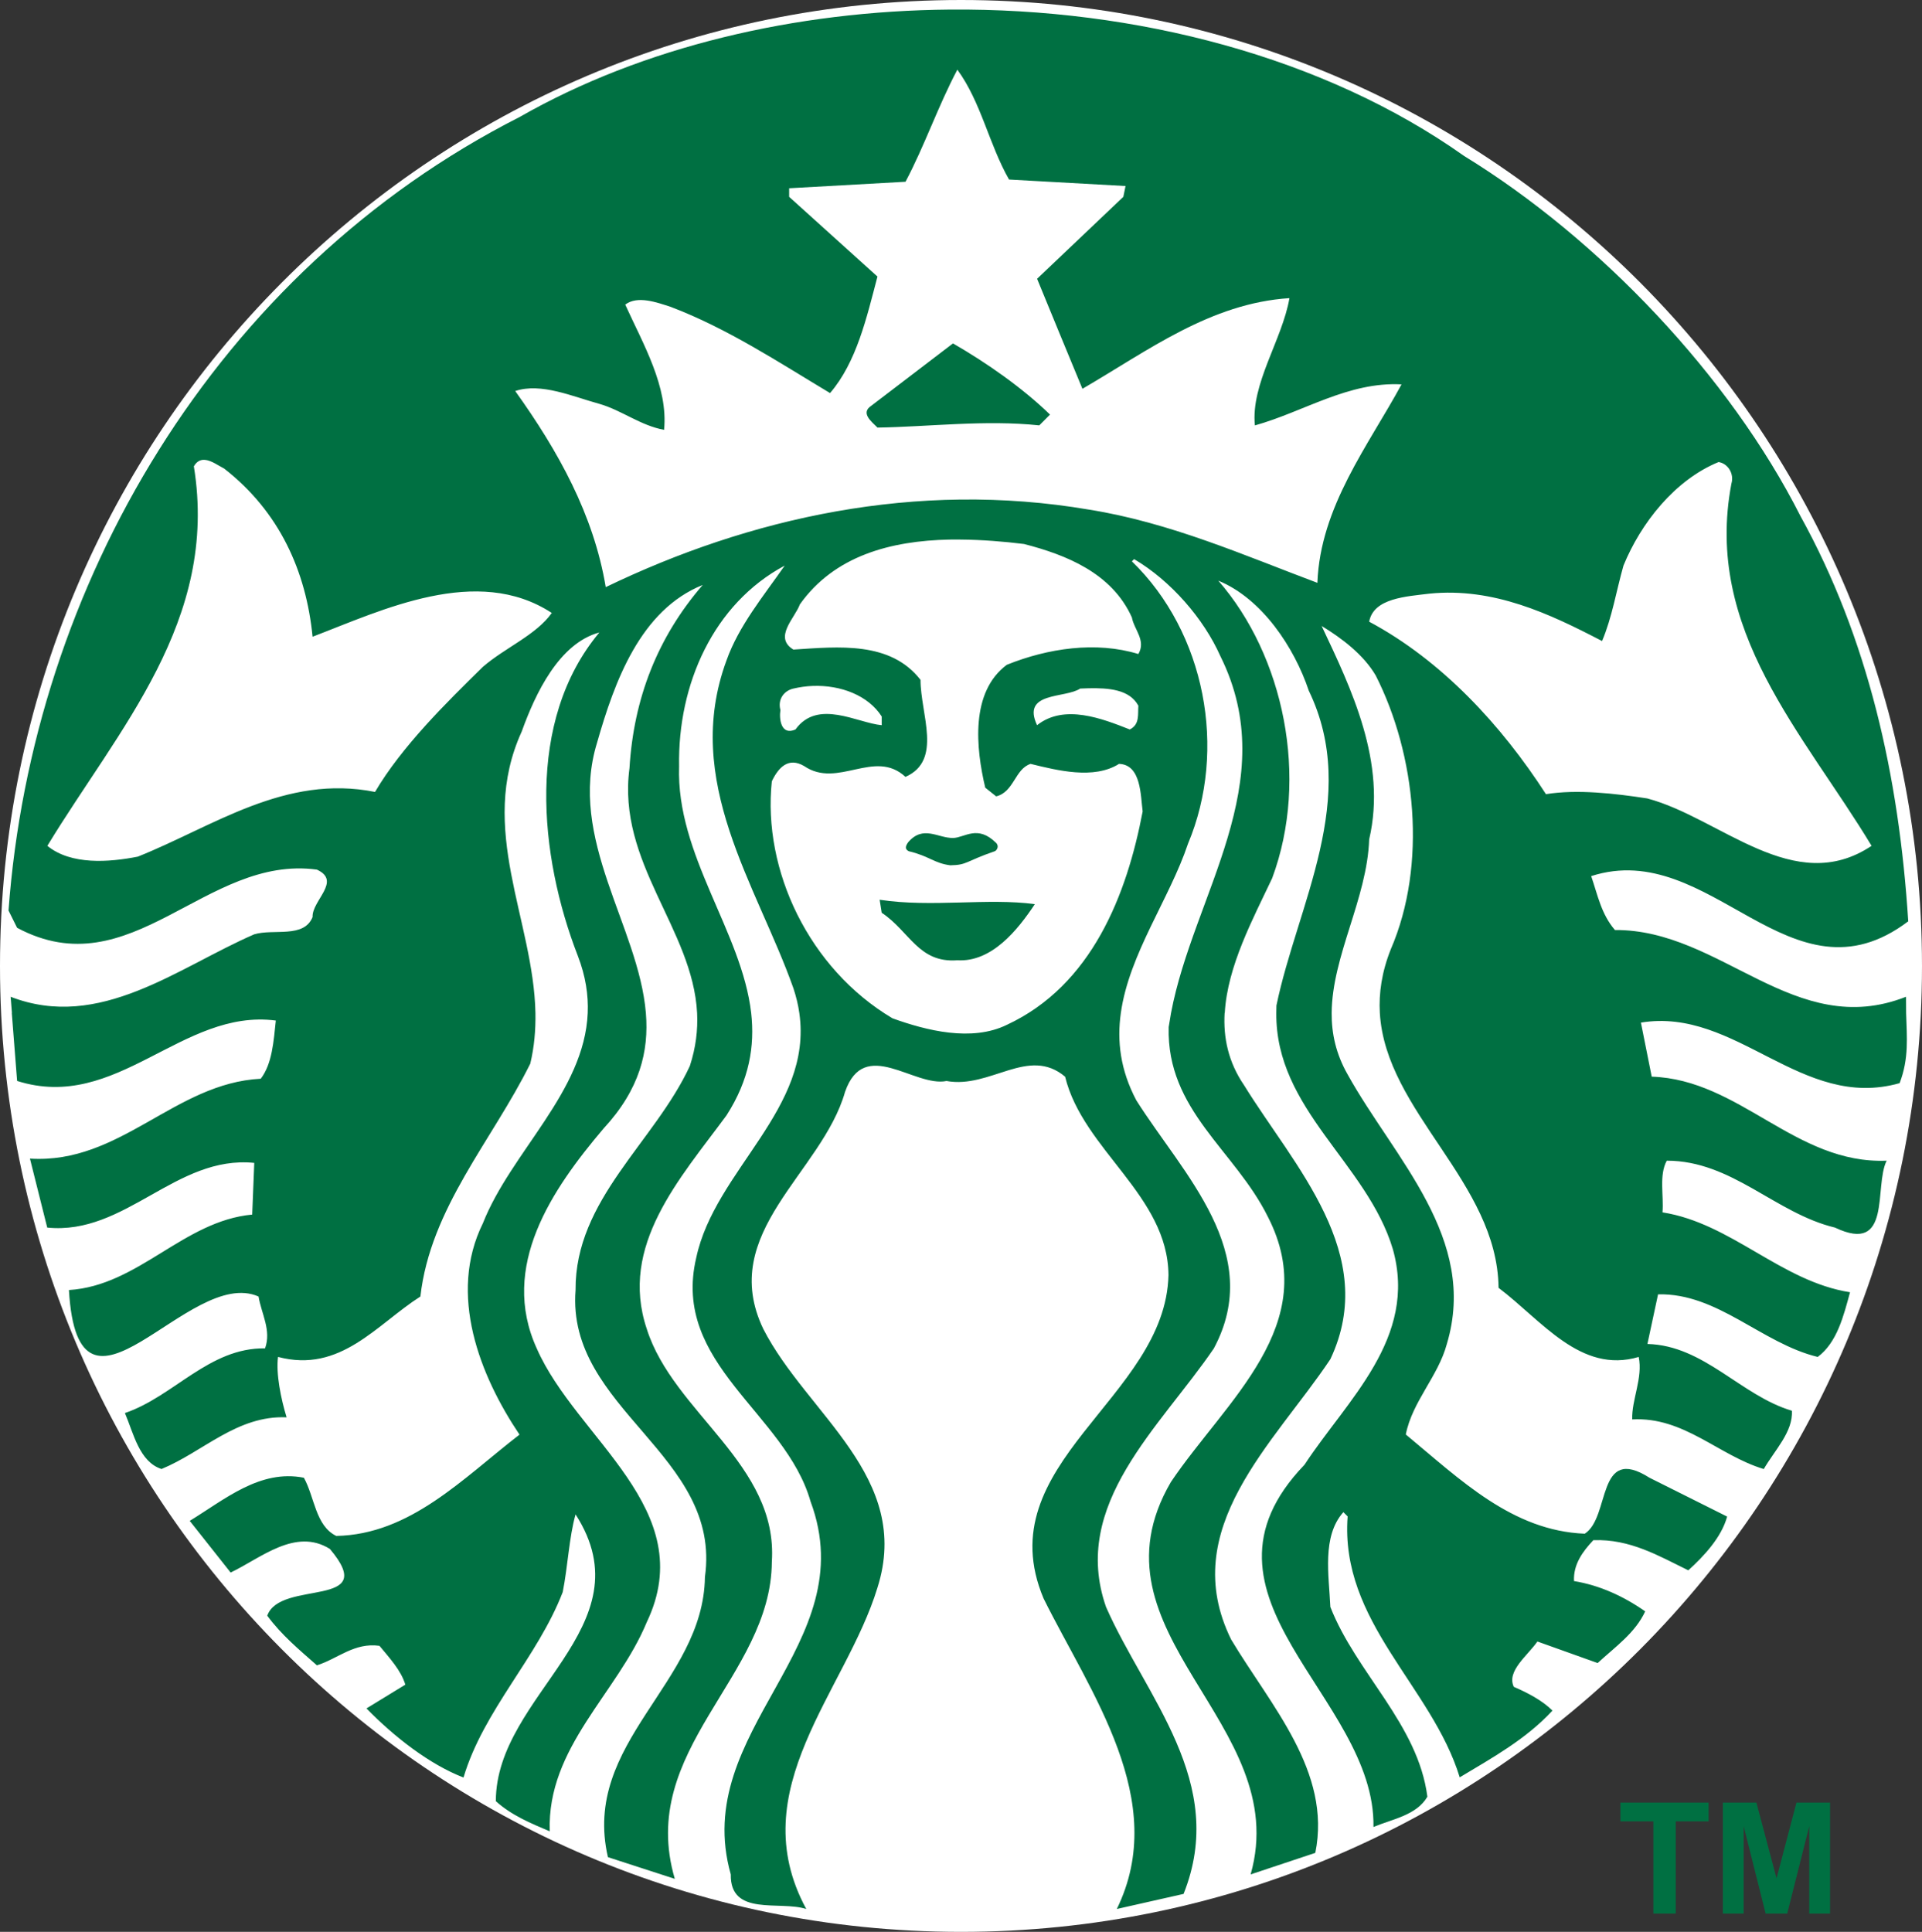
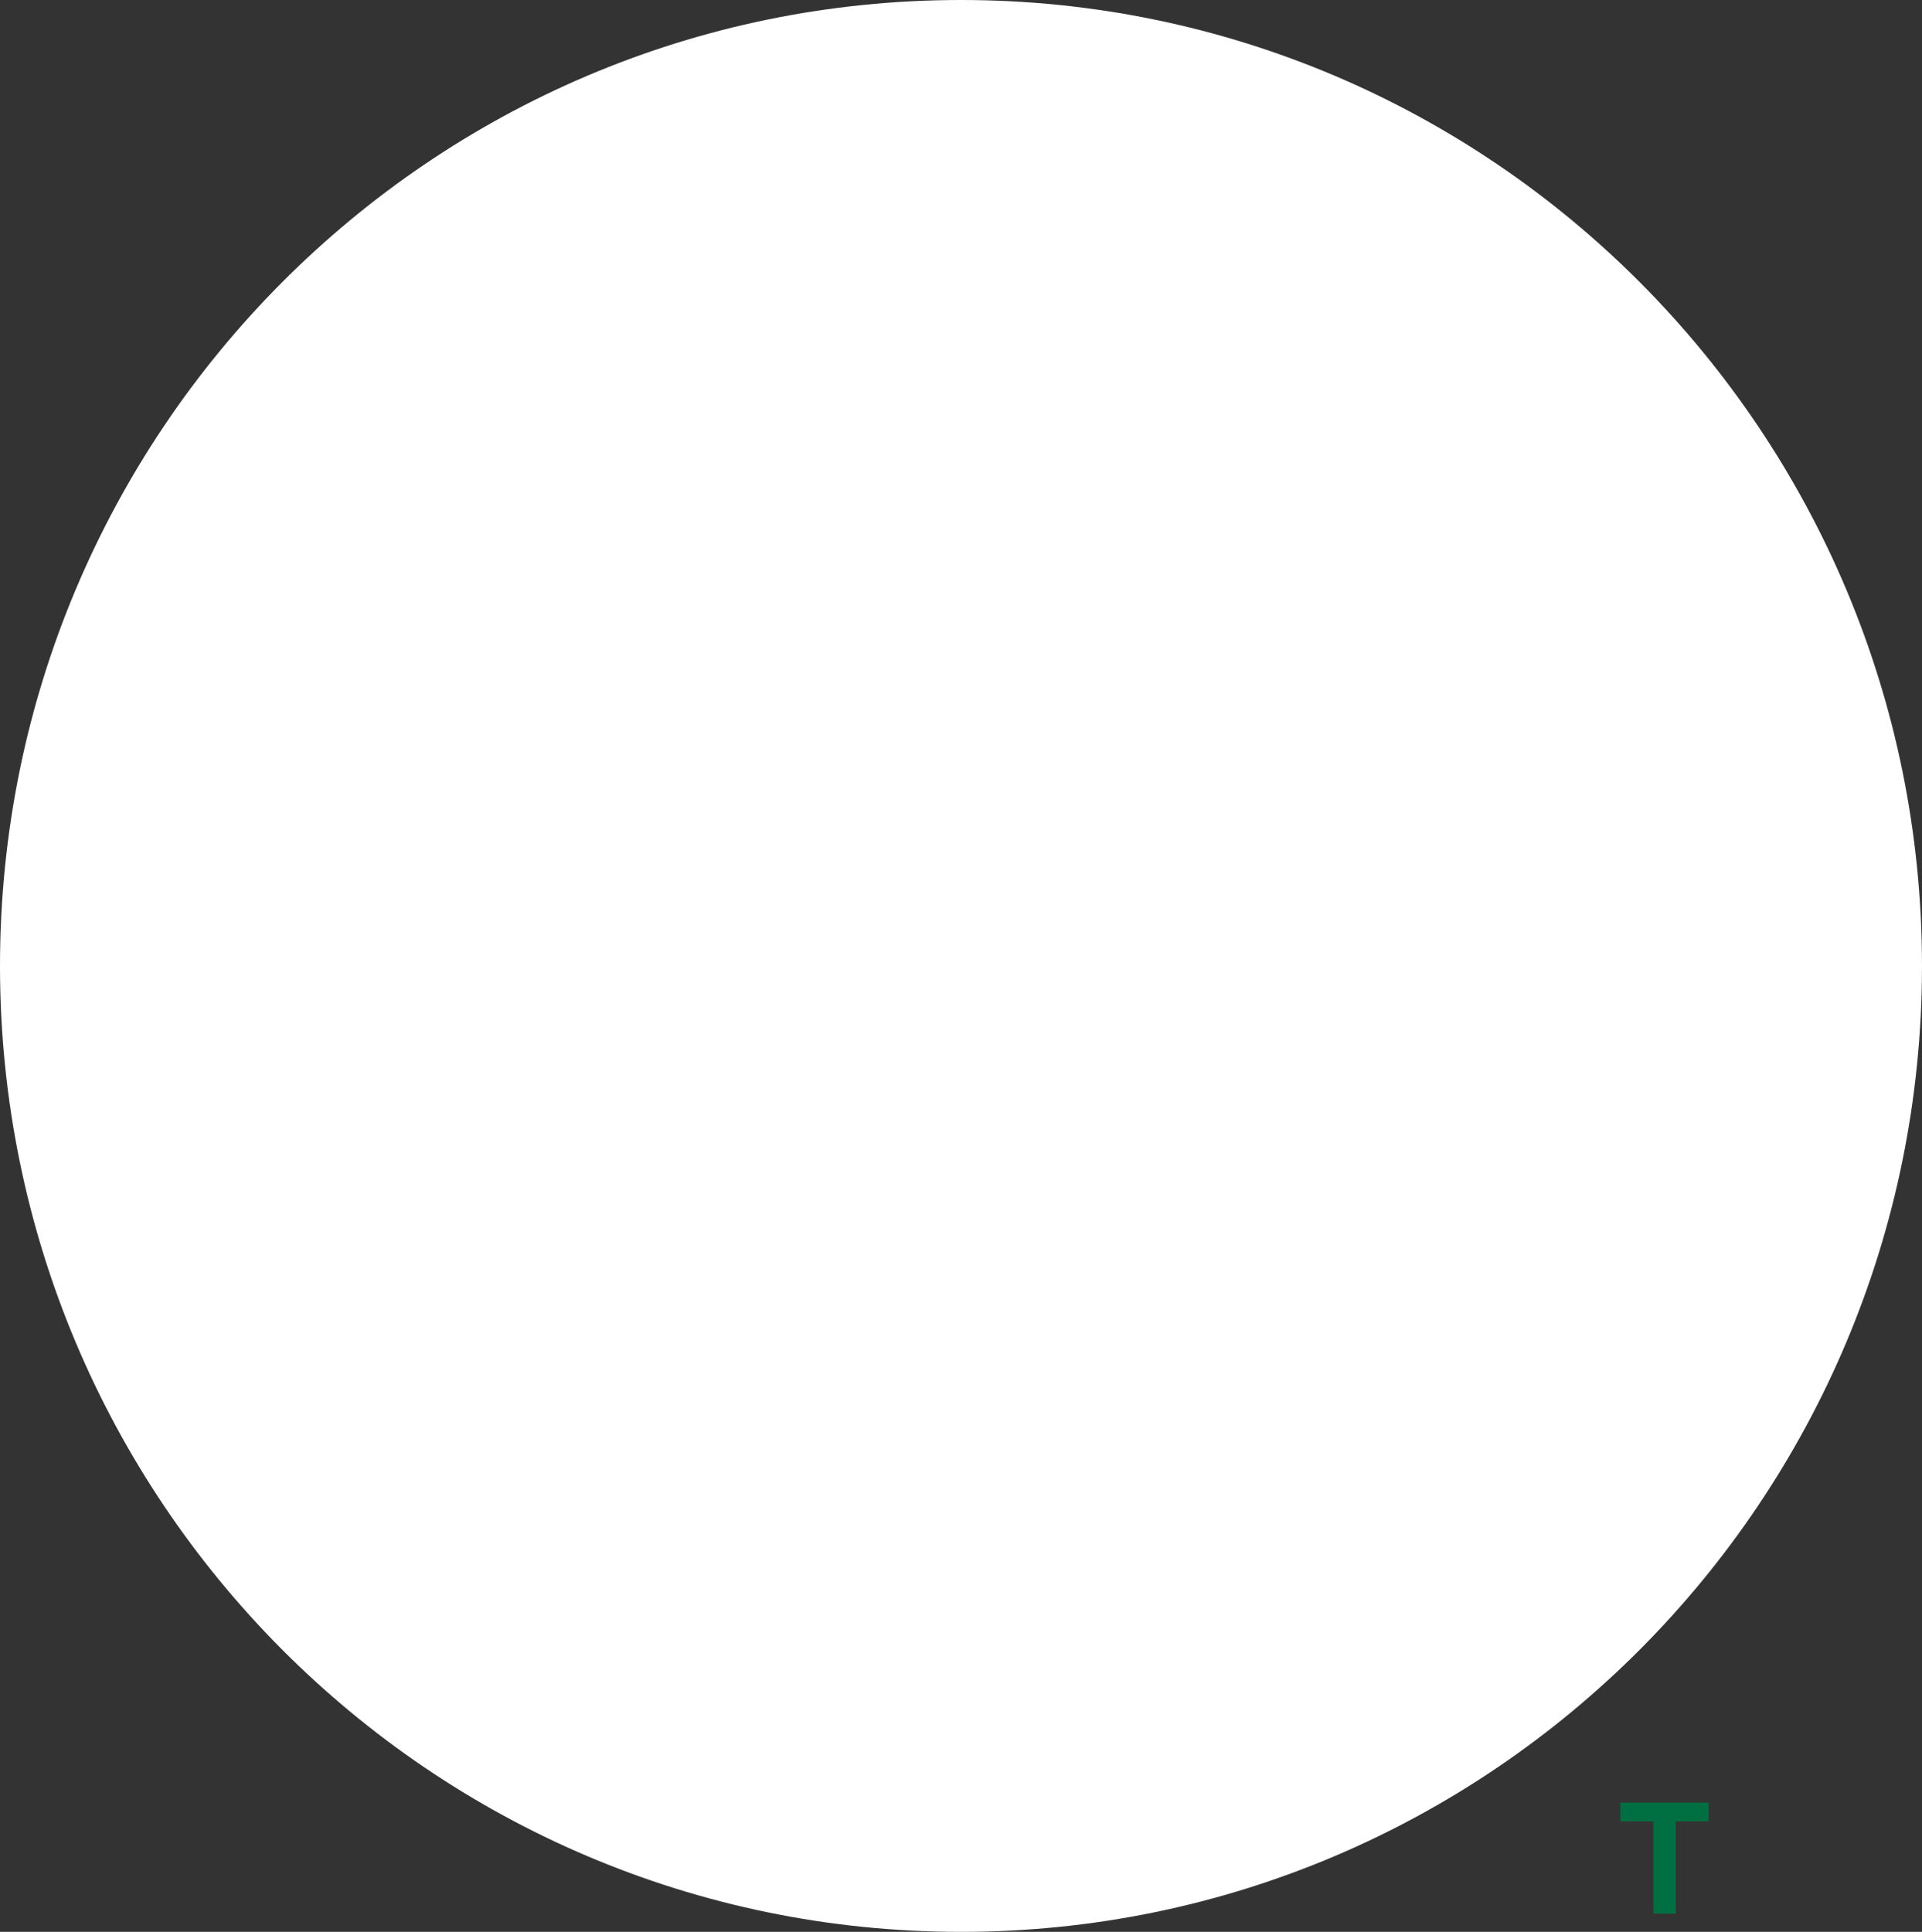
<svg xmlns="http://www.w3.org/2000/svg" xmlns:ns1="http://sodipodi.sourceforge.net/DTD/sodipodi-0.dtd" xmlns:ns2="http://www.inkscape.org/namespaces/inkscape" version="1.1" id="svg3003" ns1:docname="Starbucks_Corporation_Logo_2011.svg" ns2:version="0.48.0 r9654" x="0px" y="0px" width="297.474px" height="299px" viewBox="1.263 0.5 297.474 299" xml:space="preserve">
  <rect x="1.263" y="0.5" width="297.474" height="299" fill="#333333" stroke="none" />
  <title id="title3036">Starbucks Corporation Logo</title>
  <g id="text3021" transform="matrix(2.781,0,0,2.781,-616.796,-1116.173)"> </g>
  <g id="g4387">
    <path id="path3040" fill="#FFFFFF" d="M298.736,150c0,82.567-66.592,149.5-148.736,149.5C67.855,299.5,1.263,232.568,1.263,150 C1.263,67.434,67.855,0.5,150,0.5C232.145,0.5,298.736,67.434,298.736,150z" />
    <g id="g4381">
-       <path id="inner_artwork" ns2:connector-curvature="0" fill="#007042" d="M148.758,53.65 c5.236,3.018,10.79,6.902,15.018,11.018l-1.661,1.669c-8.343-0.887-17.13,0.22-25.039,0.342c-0.882-0.89-2.659-2.228-1.004-3.346 L148.758,53.65L148.758,53.65z M296.279,157.287c0.111,3.766,0.465,7-1.004,10.854c-15.242,4.335-25.254-11.803-40.043-9.369 l1.672,8.365c13.682,0.45,22.228,13.57,36.363,13.006c-2.008,4.011,0.896,14.578-8.001,10.354 c-9.235-2.219-15.912-10.354-26.032-10.354c-1.221,2.242-0.448,5.346-0.662,7.998c10.676,1.675,18.354,10.698,29.027,12.364 c-1.004,3.668-1.999,7.775-5.005,10.012c-8.683-2.113-15.465-9.911-24.709-9.688l-1.646,7.681 c8.785,0.226,14.461,7.998,22.356,10.331c0.217,3.24-2.679,6.135-4.347,9.027c-7.009-2.105-12.354-8.126-20.362-7.682 c-0.111-3.017,1.68-6.443,1.004-9.669c-8.994,2.675-15.025-5.682-21.691-10.695c-0.192-16.405-17.462-27.167-18.374-42.535 c-0.175-3.064,0.292-6.335,1.688-9.85c5.676-13.124,3.893-30.163-2.331-42.399c-1.891-3.22-5.242-5.762-8.365-7.655 c4.569,9.683,10.137,21.124,7.358,33.026c-0.322,9.191-5.745,18.018-5.807,26.878c-0.021,3.159,0.653,6.318,2.47,9.508 c7.236,13.032,20.254,25.368,15.359,41.712c-1.346,5.02-5.354,8.902-6.354,14.011c8.465,7.011,16.469,14.911,27.701,15.356 c4.002-2.556,1.779-13.891,10.012-8.663l12.021,6.013c-0.876,3.218-3.57,6.102-6.01,8.318c-4.561-2.22-9.01-4.881-14.697-4.664 c-1.677,1.779-3.12,3.776-2.992,6.329c4.002,0.659,7.673,2.348,11.016,4.688c-1.552,3.343-4.577,5.438-7.358,7.998l-9.325-3.334 c-1.557,2.228-4.791,4.569-3.656,7.014c2.104,0.901,4.438,2.119,5.987,3.68c-4.116,4.449-9.333,7.311-14.353,10.331 c-4.324-14.133-18.571-24.042-17.348-40.386l-0.662-0.661c-3.349,3.765-2.23,9.786-2.014,14.672 c4.008,10.237,13.568,18.144,15.018,29.37c-1.674,2.889-5.448,3.465-8.343,4.688c0.336-20.24-30.365-35.591-10.677-56.064 c6.566-10.025,17.567-19.592,13.669-33.394c-4.002-13.326-18.157-21.583-18.032-36.522l0.022-1.165 c3.224-15.579,13.018-32.156,5.006-48.729c-2.233-6.666-7.222-14.241-14.008-17.027c10.117,11.58,14.128,30.474,8.34,46.056 c-2.917,6.198-6.933,13.582-7.336,20.868h-0.024c-0.215,3.805,0.562,7.589,3.017,11.177c7.682,12.464,21.024,26.155,13.349,42.398 c-8.676,13.01-23.805,26.244-15.356,43.38c6.118,10.234,15.582,20.446,13.029,33.027l-10.012,3.334 c6.675-23.466-26.035-37.254-12.342-60.728c8.454-12.57,23.574-24.364,15.015-41.047c-5.117-10.337-15.69-16.455-15.356-29.373 l0.364-2.169c3.445-18.321,17.372-35.663,7.634-55.241c-2.559-5.781-7.673-11.675-13.349-15.015l-0.343,0.343 c11.353,11.013,14.807,29.133,8.686,43.699c-2.856,8.546-9.124,17.059-10.398,26.217c-0.606,4.318-0.095,8.793,2.4,13.507 c7.23,11.449,19.909,23.594,11.997,38.396c-8.332,12.226-22.242,24.122-16.686,40.021c6.12,13.91,18.899,27.161,11.999,44.409 l-10.331,2.333c8.229-16.809-4.11-33.488-11.338-48.066c-8.793-20.915,18.892-30.93,19.336-50.052 c-0.105-12.342-13.226-19.35-15.999-30.696c-5.679-4.791-11.565,1.905-18.354,0.662c-5.012,1.007-12.71-6.899-15.702,1.671 c-3.563,12.564-19.795,21.801-12.661,36.703c6.788,13.243,23.124,22.927,17.667,40.065c-4.886,16.008-21.026,31.25-11.016,49.713 c-4.112-1.332-11.791,1.218-11.68-5.351c-6.338-22.359,20.69-35.385,12.342-57.732c-3.885-13.688-21.586-21.25-17.689-37.713 c2.881-13.552,18.088-23.026,15.955-37.871c-0.173-1.243-0.479-2.515-0.916-3.841c-5.676-16.019-17.256-32.042-10.354-50.738 c1.895-5.34,5.68-9.9,9.006-14.673c-11.014,5.894-16.57,18.357-16.342,31.036c-0.48,13.788,9.705,25.599,11.154,38.216 c0.57,5.092-0.264,10.306-3.818,15.837c-7.225,9.804-16.674,20.141-12.342,33.05c4.119,13.021,20.359,20.909,19.358,36.044 c-0.11,17.903-20.913,29.05-15.017,49.072l-10.354-3.359c-4.111-17.792,14.797-26.895,15.014-43.357 c2.676-18.931-21.469-25.955-20.02-44.409c-0.104-14.021,12.238-22.901,17.689-34.695c0.935-2.87,1.246-5.582,1.121-8.182 c-0.668-13.04-12.418-23.235-10.468-37.896c0.656-10.79,4.327-20.248,11.338-28.363c-9.673,3.886-13.669,15.021-16.341,24.367 c-4.637,14.986,6.432,28.466,7.542,41.893c0.492,5.929-0.957,11.824-6.536,17.851c-8.014,9.444-16.141,21.36-10.355,34.053 c6.127,14.005,25.376,24.906,17.027,42.374c-4.555,11.015-15.462,19.353-15.014,32.364c-2.89-1.224-5.888-2.444-8.344-4.663 c0-16.572,23.574-26.923,12.342-44.388c-0.995,3.446-1.209,8.129-1.988,12.022c-3.898,10.128-12.238,18.235-15.359,28.705 c-5.219-2.014-10.676-6.246-15.017-10.695l6.013-3.68c-0.668-2.229-2.445-4.118-3.999-6.009c-3.905-0.549-6.469,2.013-9.688,3.017 c-2.781-2.452-5.465-4.678-7.682-7.681c1.996-5.685,17.592-0.984,9.691-10.331c-5.334-3.335-10.688,1.429-15.359,3.653 l-6.332-7.998c5.451-3.334,10.888-8.017,17.668-6.674c1.671,3.009,1.787,7.434,5.006,9.005c11.46-0.223,19.58-8.891,28.365-15.679 c-6.123-9.111-11.107-21.689-5.668-32.707c4.358-11.041,15.713-20.34,16.228-32.546c0.116-2.778-0.317-5.701-1.532-8.847 c-6.004-15.465-8.123-36.366,3.337-50.054c-6.231,1.674-9.905,9.44-12.022,15.337c-6.889,15.101,1.824,29.091,2.125,43.563 c0.041,2.603-0.17,5.212-0.801,7.84c-5.898,11.902-15.454,22.345-17.006,36.041c-6.788,4.33-12.361,11.902-22.033,9.347 c-0.34,2.556,0.439,6.452,1.326,9.347c-7.67-0.322-12.9,5.331-19.358,8.001c-3.44-1.104-4.335-5.551-5.667-8.663 c7.559-2.553,13.012-10.131,21.691-10.011c1.006-2.795-0.564-5.356-1.007-8.023c-10.796-4.792-27.909,23.688-29.348-1.004 c10.788-0.668,17.682-10.682,28.366-11.68l0.319-7.998c-12.125-1.225-19.925,11.24-32.045,10.011l-2.673-10.673 c14.02,0.876,22.373-11.688,35.725-12.364c1.774-2.333,1.988-5.782,2.33-9.005c-14.574-1.899-24.575,14.252-40.043,9.347 c0,0-0.533-6.722-0.822-10.512h0.021c-0.105-1.482-0.205-2.515-0.205-2.515c13.793,5.352,25.912-4.555,37.712-9.669 c3.001-0.898,7.681,0.659,9.027-2.675c-0.117-2.559,4.55-5.551,0.665-7.337c-17.251-2.341-28.711,18.466-46.4,9.005l-1.327-2.675 C6.262,91.145,34.616,42.539,81.667,18.62C100.723,7.73,124.397,2.179,148.272,1.982c28.813-0.239,57.927,7.319,79.585,22.65 c21.032,12.901,41.15,34.162,52.068,55.745c10.442,18.91,15.248,40.129,16.683,62.719c-18.248,13.788-30.49-12.99-49.072-6.997 c1.001,2.898,1.555,5.896,3.679,8.343c16.469-0.116,27.81,17.128,45.049,10.332L296.279,157.287L296.279,157.287z M86.667,95.369 c-11.571-7.567-26.241-0.442-37.025,3.679c-1.001-10.128-5.114-19.355-13.69-26.029c-0.832-0.414-1.982-1.285-3.018-1.349 c-0.62-0.039-1.21,0.211-1.668,1.004c3.887,23.913-11.658,40.599-22.674,58.739c3.668,2.998,9.561,2.55,14.01,1.669 c11.678-4.67,22.802-12.798,36.707-10.012c4.112-7.008,11.021-13.796,16.686-19.358C79.456,100.717,84.211,98.815,86.667,95.369 L86.667,95.369z M122.049,110.387c-0.222,1.44,0.111,4.007,2.331,3.015c3.454-4.783,9.569-0.999,13.349-0.662v-1.346 c-2.074-3.257-6.341-4.893-10.674-4.73c-1,0.035-2.016,0.181-2.994,0.408C122.611,107.394,121.602,108.721,122.049,110.387 L122.049,110.387z M176.445,96.056c-3.106-6.899-10.226-9.691-16.687-11.359c-3.167-0.39-6.454-0.654-9.714-0.685 c-0.611-0.006-1.221-0.014-1.829,0c-9.119,0.184-17.832,2.525-23.155,10.031c-0.764,2.119-4.123,5.095-1.004,6.994 c7.009-0.448,15.007-1.327,19.679,4.688c0,5.345,3.451,12.456-2.331,15.015c-4.791-4.436-10.465,1.888-15.678-1.672 c-2.451-1.448-4.002,0.242-5.006,2.355c-1.449,13.791,5.772,29.011,18.674,36.684c5.229,1.886,12.258,3.68,17.715,1.004 c13.126-6.112,18.563-20.12,21.007-33.026c-0.328-2.456-0.211-7.242-3.657-7.358c-3.891,2.461-9.566,1.007-13.69,0 c-2.438,0.787-2.55,4.354-5.325,5.03l-1.691-1.349c-1.448-6.109-2.341-14.789,3.338-19.016c6.346-2.559,13.799-3.677,20.362-1.669 C178.678,99.611,176.787,97.948,176.445,96.056L176.445,96.056z M169.748,107.025c-0.441,0.011-0.87,0.033-1.304,0.047 c-2.331,1.555-9.124,0.437-6.672,5.668c4.23-3.346,10.126-1.001,14.353,0.662c1.563-0.776,1.224-2.334,1.327-3.677 C176.095,107.2,172.852,106.963,169.748,107.025z M218.182,59.991c-8.234-0.437-15.129,4.237-22.695,6.352 c-0.659-6.438,4.232-13.237,5.348-19.7c-12.233,0.787-21.922,8.15-32.042,14.032c-2.342-5.659-4.691-11.347-7.017-17.027 l13.349-12.685l0.342-1.671l-18.031-1.004c-3.106-5.442-4.33-11.997-8.001-17.003c-3.004,5.673-5.022,11.677-8.023,17.345 l-18.01,1.007v1.326l13.669,12.342c-1.671,6.344-3.224,13.237-7.336,18.032c-8.009-4.797-15.904-10.018-24.685-13.349 c-2.113-0.682-5.125-1.791-7.016-0.342c2.777,6.12,6.666,12.703,6.012,19.383c-3.673-0.676-6.56-3.031-10.011-4.021 c-4.127-1.126-9.024-3.326-13.028-1.988c6.676,9.339,12.125,19.113,14.01,30.352c22.147-10.689,47.975-16.568,74.785-12 c12.567,2,24.123,7.119,35.36,11.336C205.601,78.923,213.054,69.453,218.182,59.991L218.182,59.991z M256.214,124.075 c11.338,3.001,22.712,15.354,34.718,7.339c-10.456-17.351-26.019-33.374-21.691-56.064c0.453-1.549-0.548-3.117-1.988-3.337 c-6.783,2.772-12.036,9.455-14.72,16.024c-1.104,3.885-1.758,8.015-3.313,11.677c-8.126-4.229-16.797-8.326-26.697-7.336 c-3.57,0.445-8.688,0.679-9.347,4.344c11.235,6.004,20.474,16.024,27.359,26.694C245.329,122.634,251.208,123.302,256.214,124.075 L256.214,124.075z M137.408,139.756l0.32,2.011c4.347,2.896,5.684,7.804,11.702,7.358c5.337,0.317,9.341-4.683,12-8.685 C154.208,139.443,145.42,140.986,137.408,139.756L137.408,139.756z M143.418,130.751c0.217,0.891-0.551,2.226,0.662,2.676 c3.56-0.773,10.009,1.894,11.997-2.333c-1.388-1.555-3.654-2.261-6.032-2.261C147.668,128.833,145.201,129.526,143.418,130.751z" />
      <g id="g4377">
-         <path id="rect3815" opacity="0.99" fill="#FFFFFF" d="M137.416,126.891h24.392v10.021h-24.392 V126.891z" />
-         <path id="path3032-6" ns1:nodetypes="cccsccc" ns2:connector-curvature="0" fill="#007042" d="M141.922,132.249 c3.152,0.746,3.932,1.864,6.423,2.176c2.648-0.047,2.266-0.585,6.885-2.179c0.303-0.107,0.72-0.776,0.203-1.289 c-2.868-2.847-4.85-0.813-6.648-0.759c-2.385,0.026-4.622-2.042-6.952,0.646C141.436,131.39,141.229,131.926,141.922,132.249 L141.922,132.249z" />
-       </g>
+         </g>
    </g>
    <g id="text4354">
      <path id="path4430" fill="#007042" d="M257.158,296.672v-14.273h-5.098v-2.906h13.652v2.906h-5.086v14.273H257.158z" />
-       <path id="path4432" fill="#007042" d="M267.916,296.672v-17.18h5.191l3.117,11.719l3.082-11.719h5.203v17.18h-3.223v-13.523 l-3.41,13.523h-3.34l-3.398-13.523v13.523H267.916z" />
    </g>
  </g>
</svg>